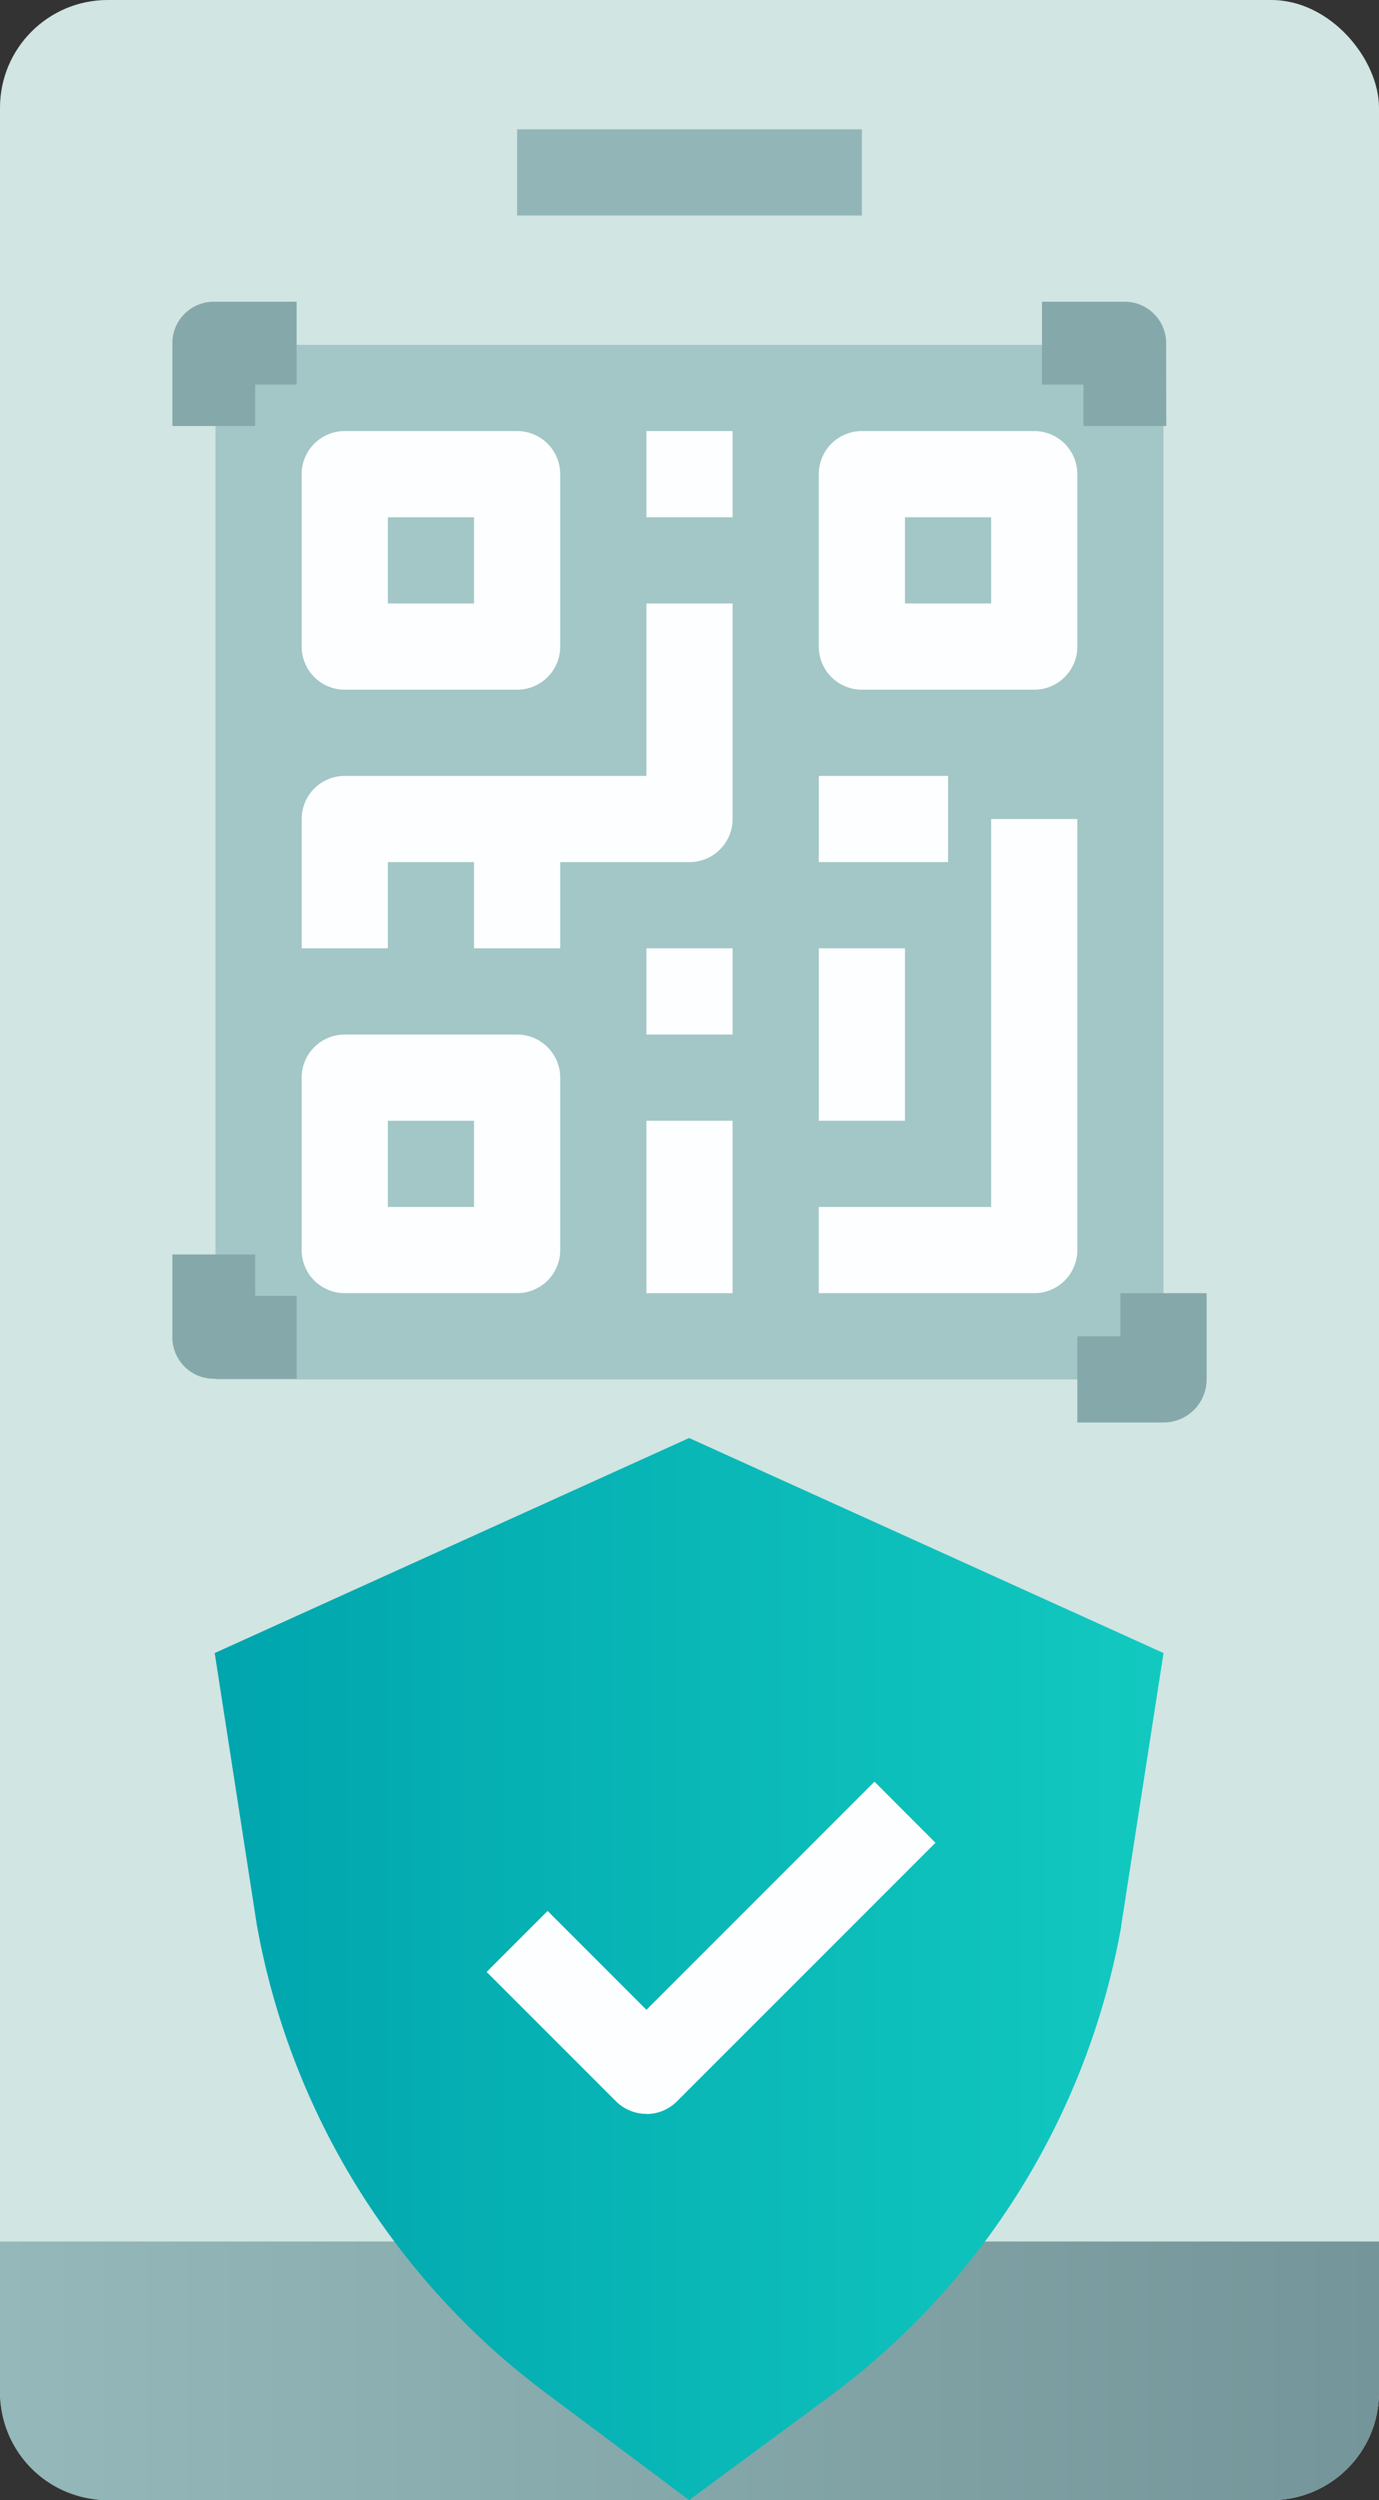
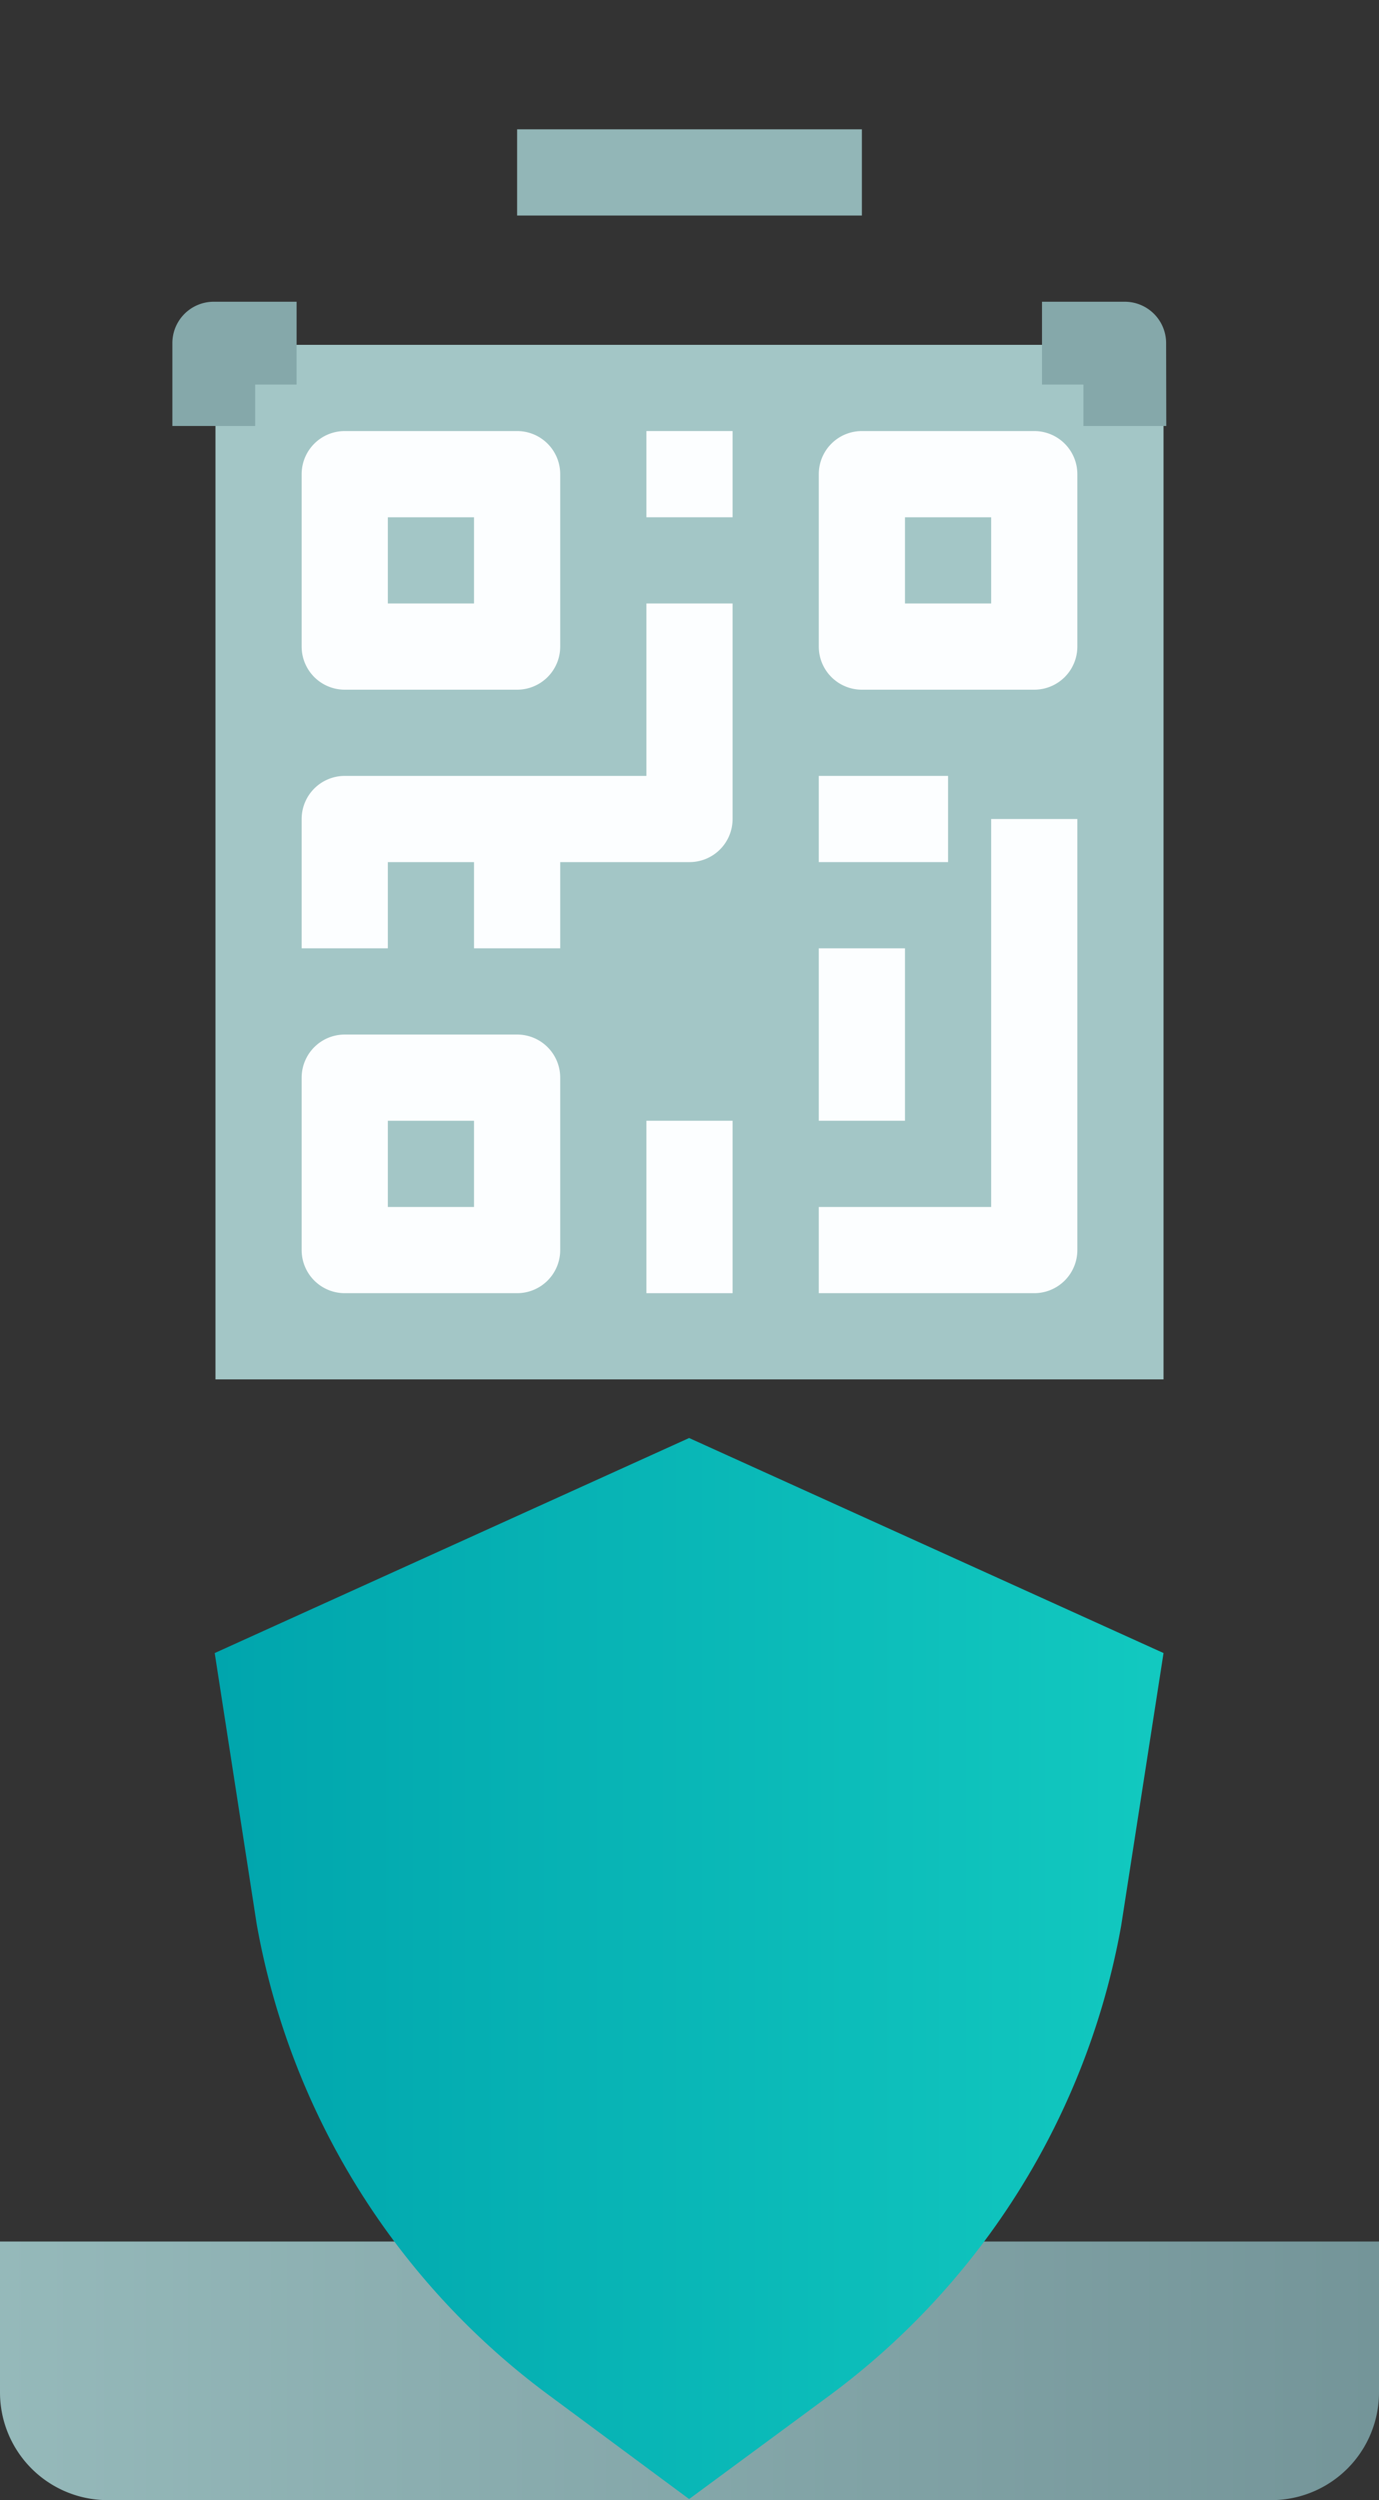
<svg xmlns="http://www.w3.org/2000/svg" id="Слой_1" data-name="Слой 1" viewBox="0 0 256 464">
  <rect x="0" y="0" width="256" height="464" fill="#333333" stroke="none" />
  <defs>
    <style>.cls-1{fill:#d1e5e3;}.cls-2{fill:#a3c6c6;}.cls-3{fill:url(#Безымянный_градиент_2);}.cls-4{fill:#92b6b7;}.cls-5{fill:url(#Безымянный_градиент_3);}.cls-6{fill:#fcfeff;}.cls-7{fill:#85a8aa;}</style>
    <linearGradient id="Безымянный_градиент_2" x1="635.21" y1="837.12" x2="891.21" y2="837.12" gradientUnits="userSpaceOnUse">
      <stop offset="0" stop-color="#95b9ba" />
      <stop offset="1" stop-color="#749599" />
    </linearGradient>
    <linearGradient id="Безымянный_градиент_3" x1="675.07" y1="762.56" x2="851.21" y2="762.56" gradientUnits="userSpaceOnUse">
      <stop offset="0" stop-color="#00a5ad" />
      <stop offset="1" stop-color="#12c9c0" />
    </linearGradient>
  </defs>
  <title>support-icon-1</title>
-   <rect class="cls-1" width="256" height="464" rx="20" />
  <path class="cls-2" d="M675.21,461.12h176v192h-176Z" transform="translate(-635.21 -397.12)" />
  <path class="cls-3" d="M635.21,813.12v28a20,20,0,0,0,20,20h216a20,20,0,0,0,20-20v-28Z" transform="translate(-635.21 -397.12)" />
  <path class="cls-4" d="M731.21,421.12h64v16h-64Z" transform="translate(-635.21 -397.12)" />
-   <path class="cls-5" d="M736.73,841.36a139,139,0,0,1-53.84-87l-.06-.37-7.76-50.08L763.14,664l88.07,39.91-7.86,50.58v.19a138.92,138.92,0,0,1-54.54,87.5l-25.67,18.93Z" transform="translate(-635.21 -397.12)" />
-   <path class="cls-6" d="M755.21,789.43a8,8,0,0,1-5.66-2.34l-24-24,11.32-11.32,18.34,18.35,42.34-42.34,11.32,11.34-48,48a8,8,0,0,1-5.66,2.34Z" transform="translate(-635.21 -397.12)" />
+   <path class="cls-5" d="M736.73,841.36a139,139,0,0,1-53.84-87l-.06-.37-7.76-50.08L763.14,664l88.07,39.91-7.86,50.58a138.92,138.92,0,0,1-54.54,87.5l-25.67,18.93Z" transform="translate(-635.21 -397.12)" />
  <path class="cls-7" d="M682.58,476.18H667.21V460.8a7.68,7.68,0,0,1,7.69-7.68h15.37v15.37h-7.69Z" transform="translate(-635.21 -397.12)" />
  <path class="cls-7" d="M851.72,476.18H836.34v-7.69h-7.69V453.12H844a7.68,7.68,0,0,1,7.69,7.68Z" transform="translate(-635.21 -397.12)" />
-   <path class="cls-7" d="M690.27,653H674.9a7.69,7.69,0,0,1-7.69-7.69V629.94h15.37v7.68h7.69Z" transform="translate(-635.21 -397.12)" />
-   <path class="cls-7" d="M851.21,661.12h-16v-16h8v-8h16v16A8,8,0,0,1,851.21,661.12Z" transform="translate(-635.21 -397.12)" />
  <path class="cls-6" d="M731.21,525.12h-32a8,8,0,0,1-8-8v-32a8,8,0,0,1,8-8h32a8,8,0,0,1,8,8v32A8,8,0,0,1,731.21,525.12Zm-24-16h16v-16h-16Z" transform="translate(-635.21 -397.12)" />
  <path class="cls-6" d="M731.21,637.12h-32a8,8,0,0,1-8-8v-32a8,8,0,0,1,8-8h32a8,8,0,0,1,8,8v32A8,8,0,0,1,731.21,637.12Zm-24-16h16v-16h-16Z" transform="translate(-635.21 -397.12)" />
  <path class="cls-6" d="M827.21,525.12h-32a8,8,0,0,1-8-8v-32a8,8,0,0,1,8-8h32a8,8,0,0,1,8,8v32A8,8,0,0,1,827.21,525.12Zm-24-16h16v-16h-16Z" transform="translate(-635.21 -397.12)" />
  <path class="cls-6" d="M755.21,477.12h16v16h-16Z" transform="translate(-635.21 -397.12)" />
  <path class="cls-6" d="M787.21,541.12h24v16h-24Z" transform="translate(-635.21 -397.12)" />
  <path class="cls-6" d="M827.21,637.12h-40v-16h32v-72h16v80A8,8,0,0,1,827.21,637.12Z" transform="translate(-635.21 -397.12)" />
  <path class="cls-6" d="M787.21,573.12h16v32h-16Z" transform="translate(-635.21 -397.12)" />
  <path class="cls-6" d="M755.21,605.12h16v32h-16Z" transform="translate(-635.21 -397.12)" />
-   <path class="cls-6" d="M755.21,573.12h16v16h-16Z" transform="translate(-635.21 -397.12)" />
  <path class="cls-6" d="M755.21,509.12v32h-56a8,8,0,0,0-8,8v24h16v-16h16v16h16v-16h24a8,8,0,0,0,8-8v-40Z" transform="translate(-635.21 -397.12)" />
</svg>